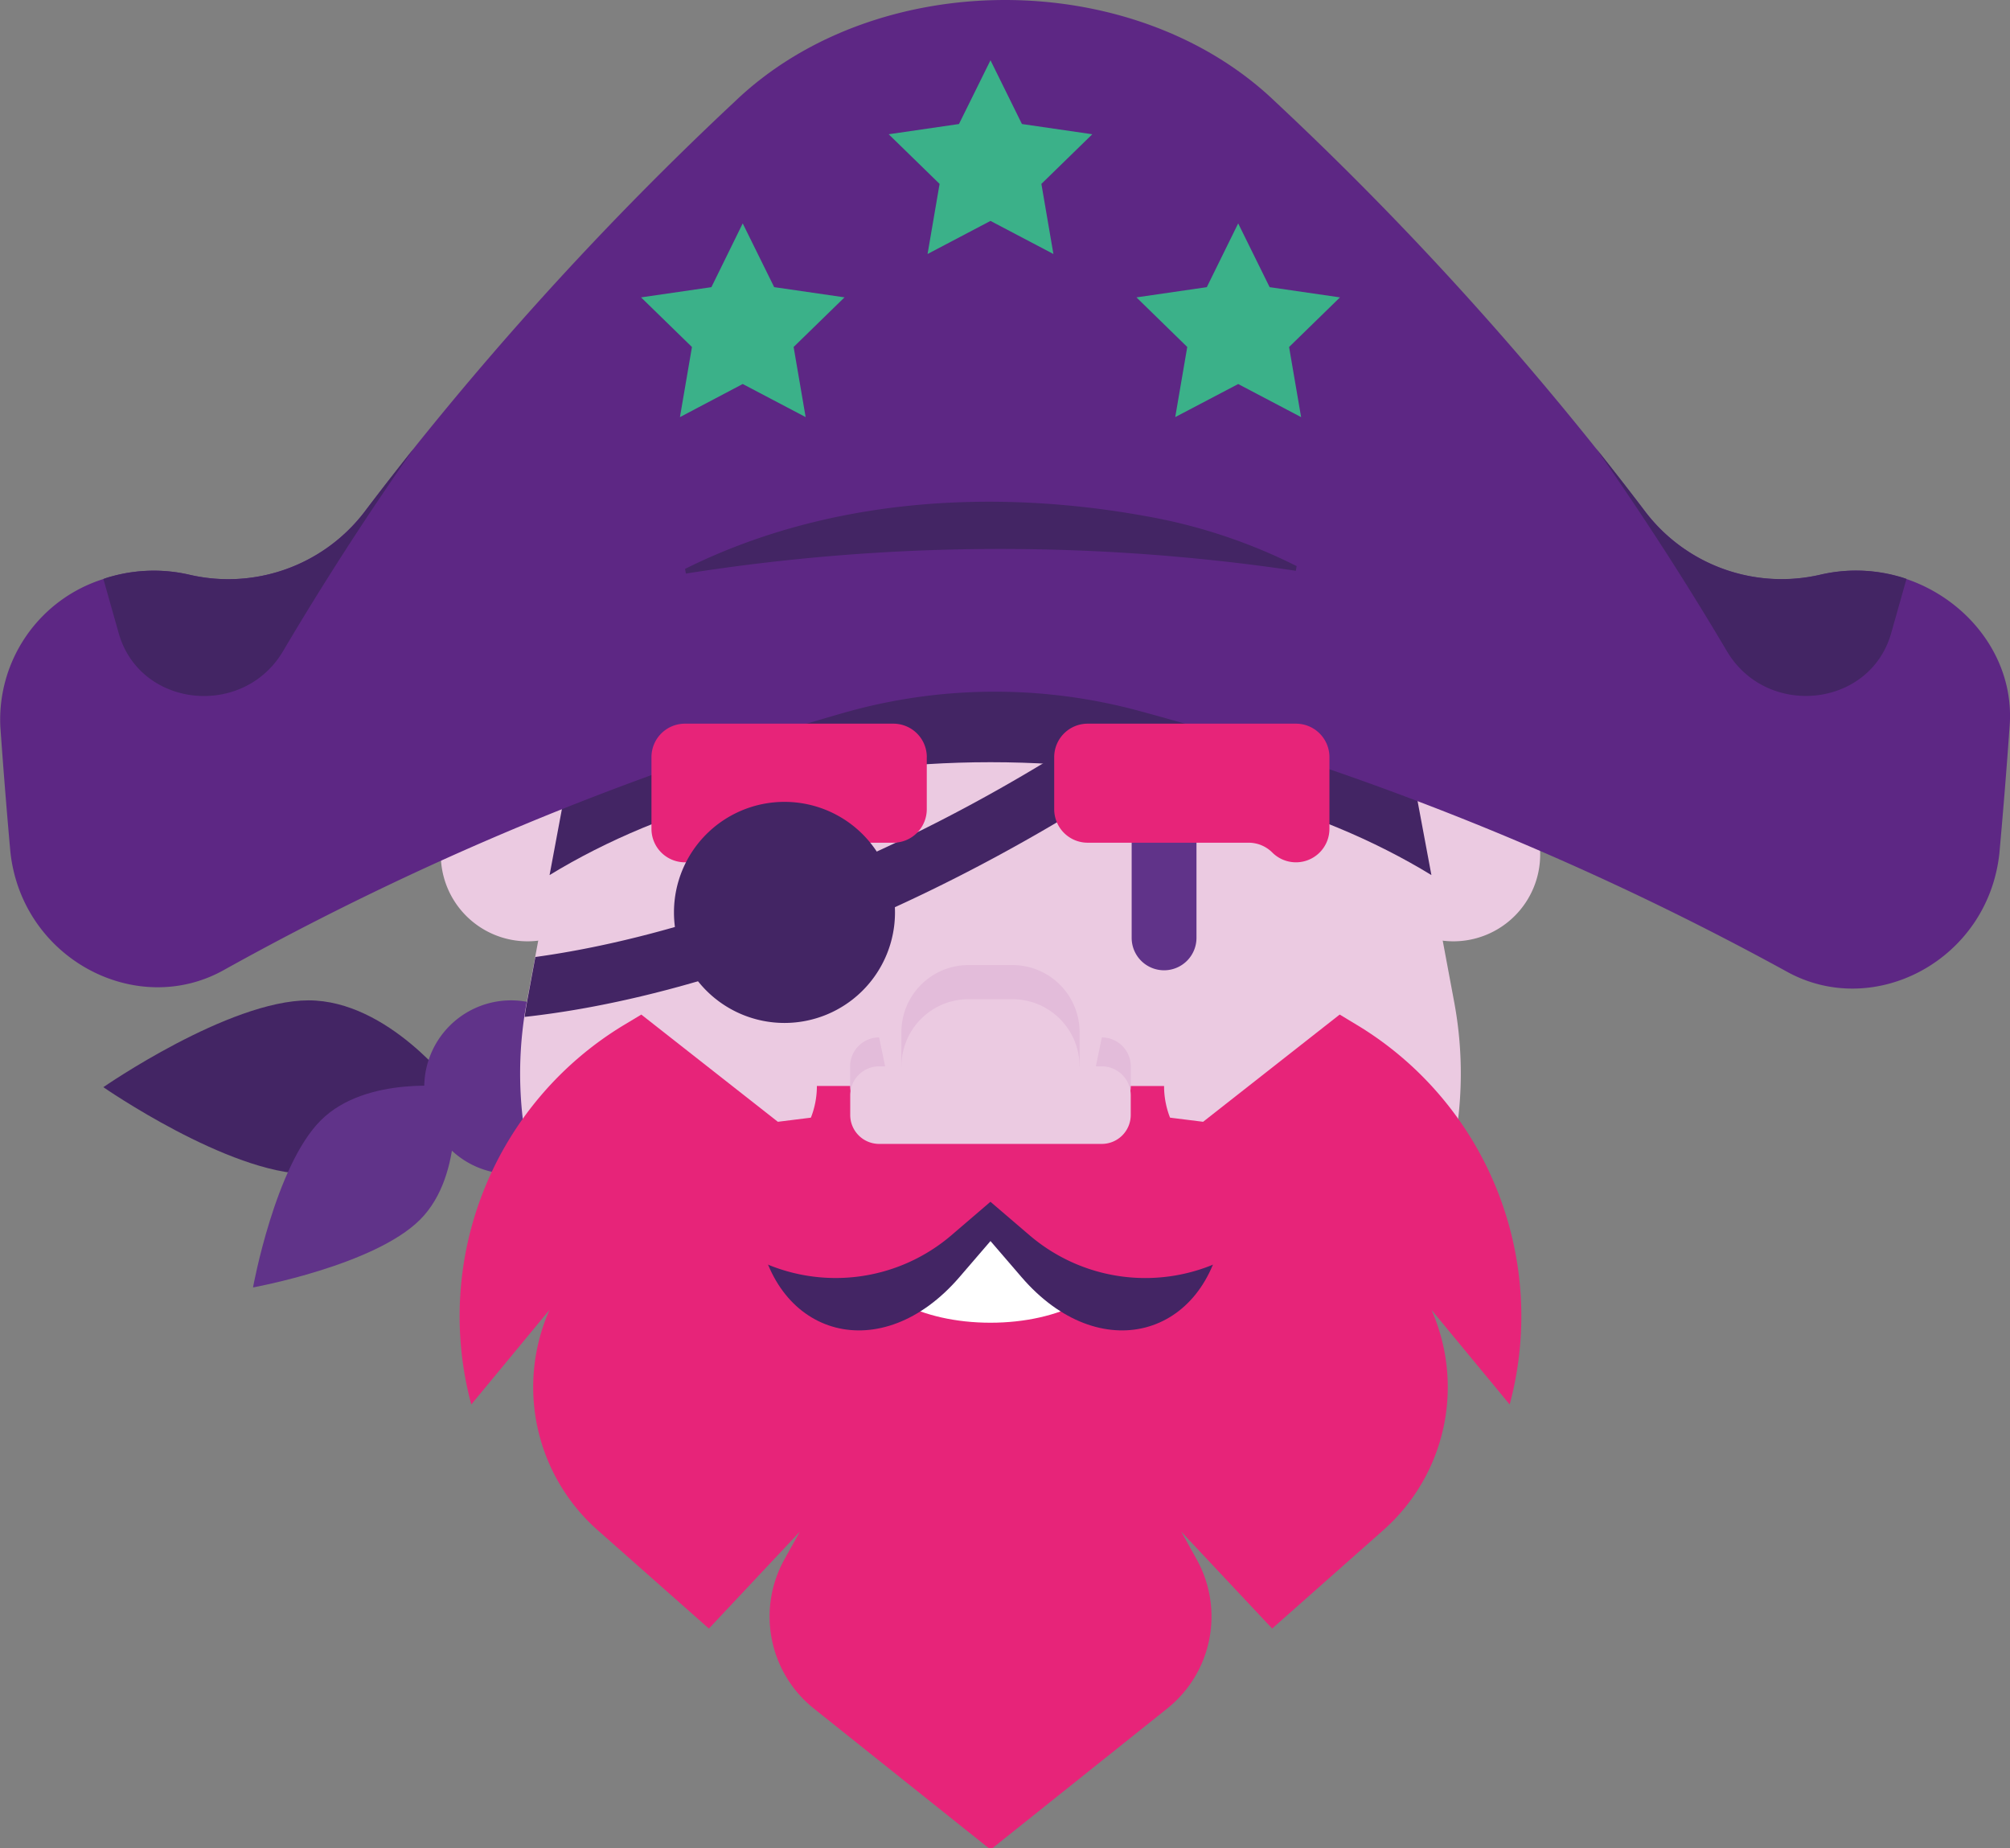
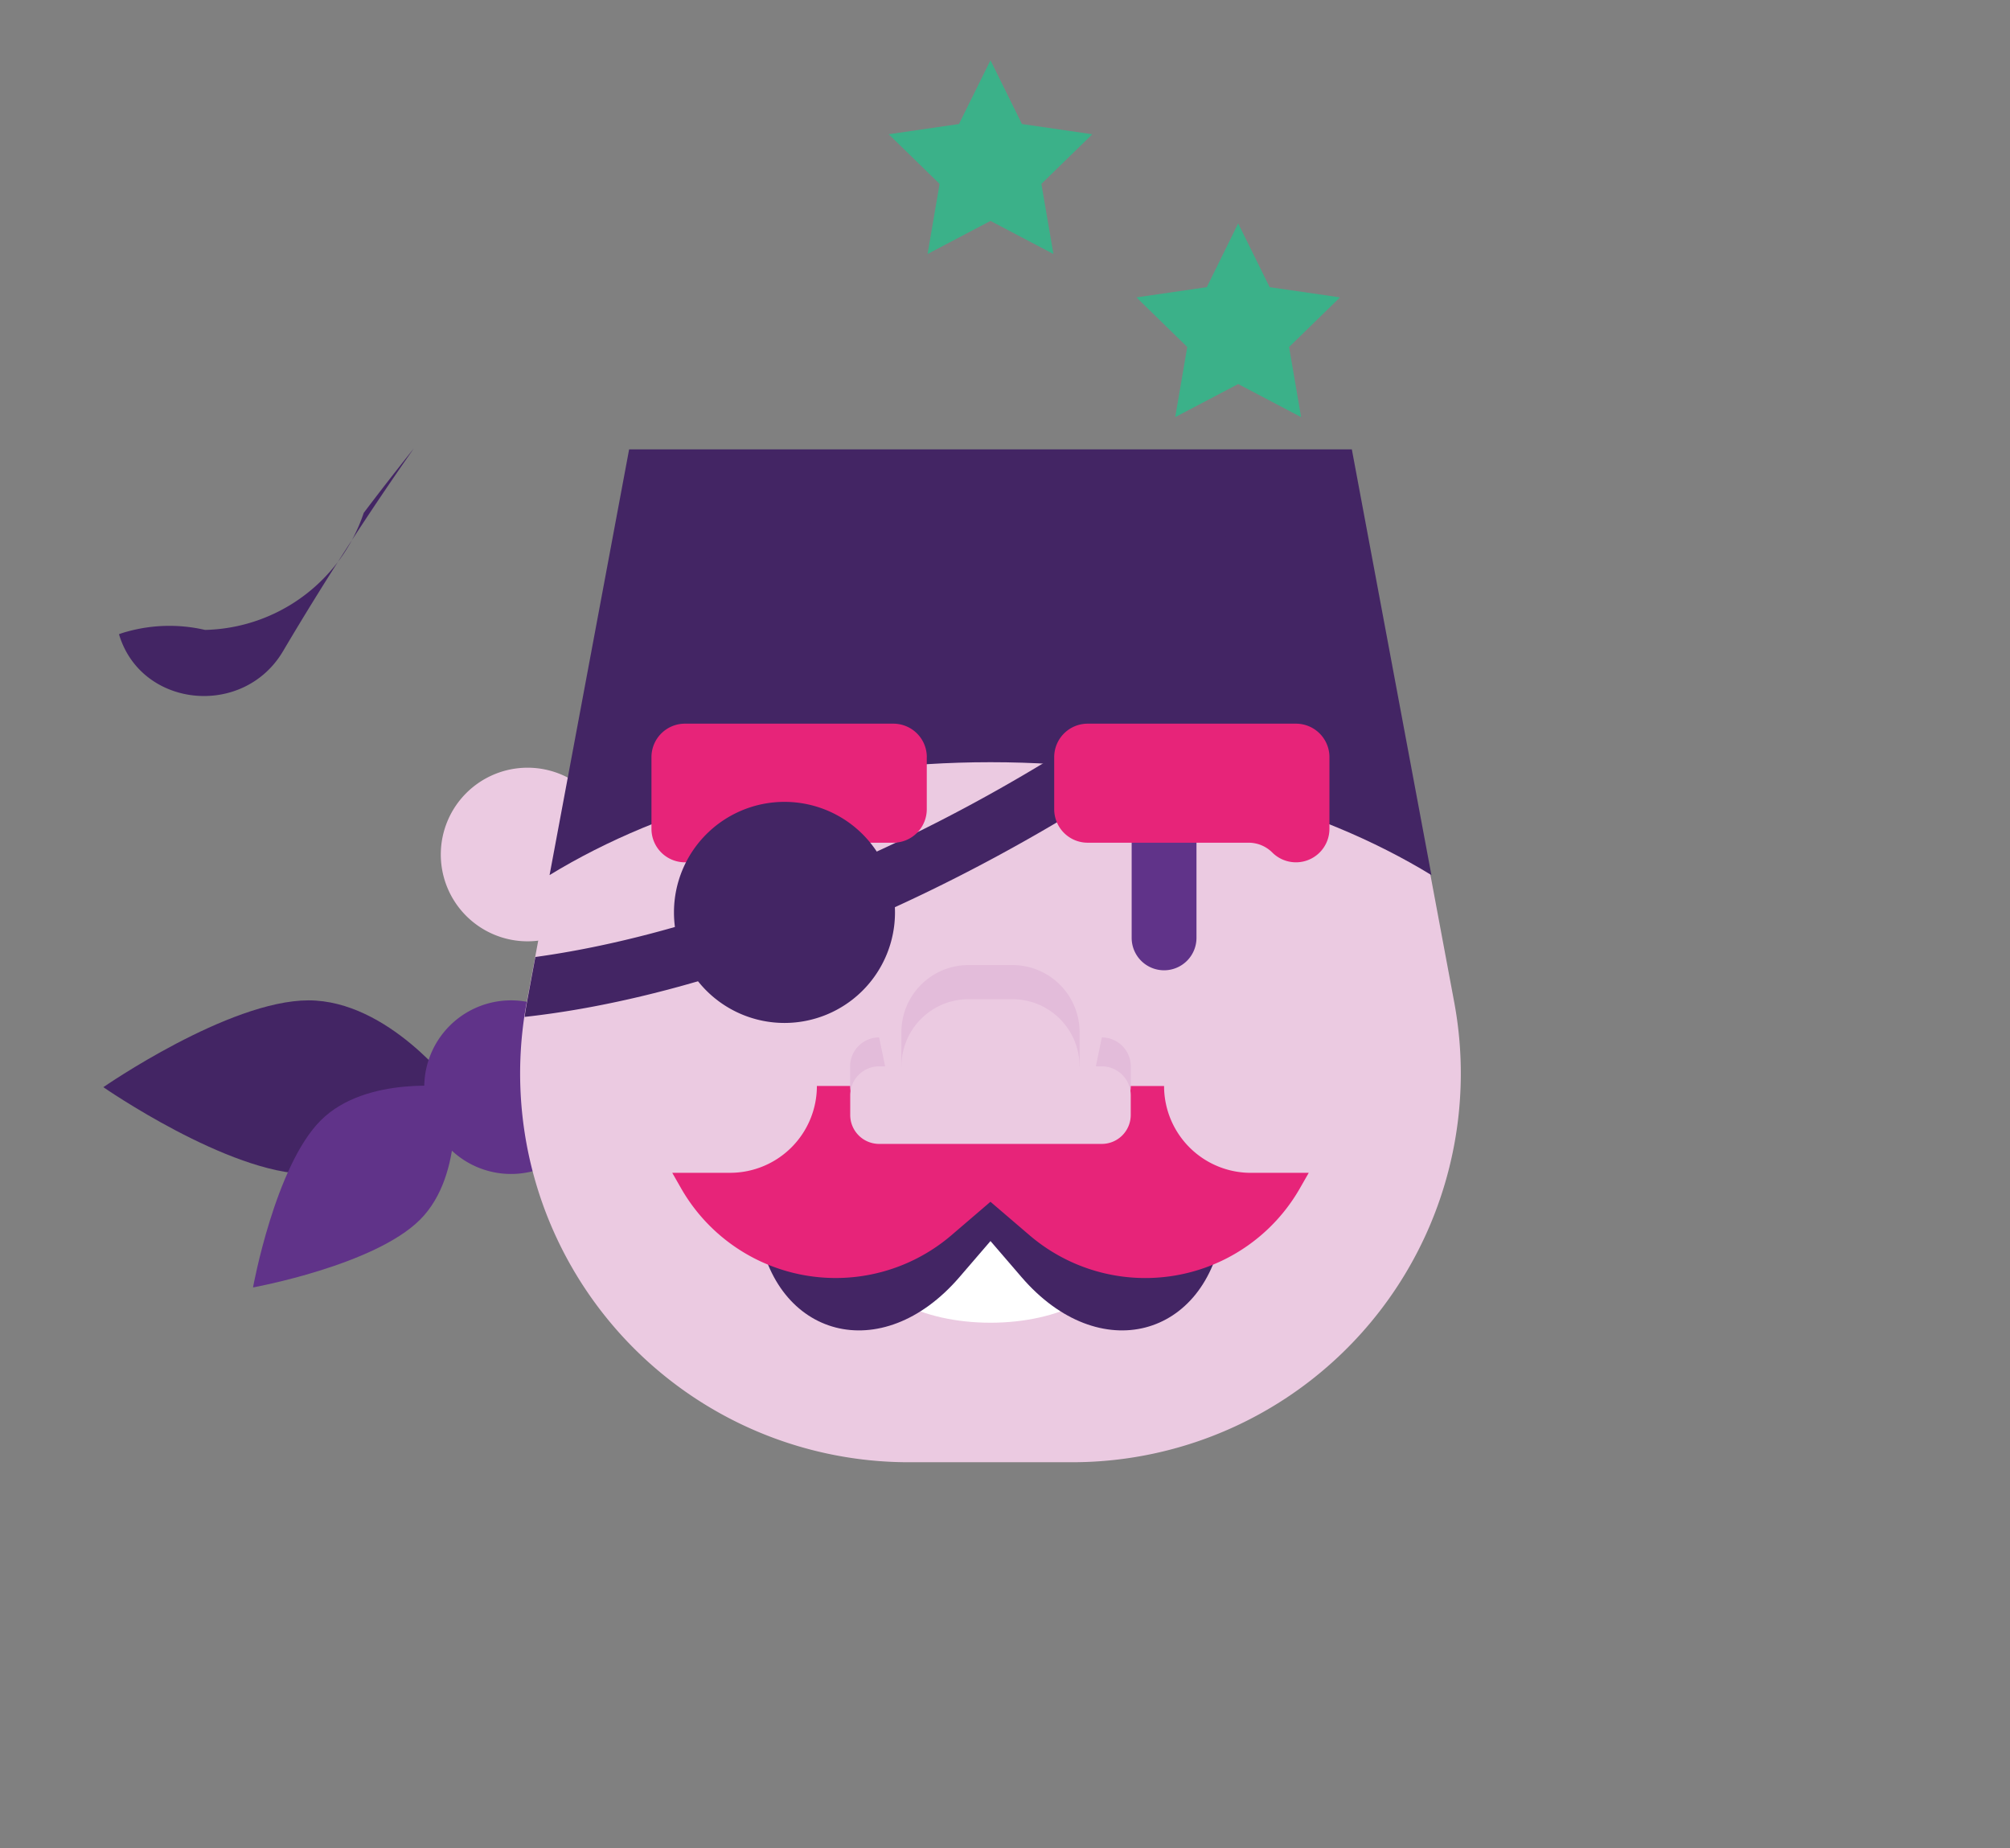
<svg xmlns="http://www.w3.org/2000/svg" id="Groupe_1002" data-name="Groupe 1002" width="134.772" height="123.882" viewBox="0 0 134.772 123.882">
  <rect x="0" y="0" width="134.772" height="123.882" fill="#808080" stroke="none" />
  <defs>
    <clipPath id="clip-path">
      <rect id="Rectangle_446" data-name="Rectangle 446" width="134.772" height="123.882" fill="none" />
    </clipPath>
  </defs>
  <g id="Groupe_1001" data-name="Groupe 1001" clip-path="url(#clip-path)">
    <path id="Tracé_1279" data-name="Tracé 1279" d="M30.386,72.88s-4.343,5.82-9.7,5.82S6.929,72.88,6.929,72.88s8.4-5.82,13.757-5.82,9.7,5.82,9.7,5.82" fill="#432564" />
    <path id="Tracé_1280" data-name="Tracé 1280" d="M30.386,72.88s.845,5.816-2.221,8.882-11.2,4.543-11.2,4.543,1.477-8.138,4.543-11.2,8.882-2.221,8.882-2.221" fill="#603389" />
    <path id="Tracé_1281" data-name="Tracé 1281" d="M40.085,72.88a5.819,5.819,0,1,1-5.82-5.82,5.82,5.82,0,0,1,5.82,5.82" fill="#603389" />
    <path id="Tracé_1282" data-name="Tracé 1282" d="M41.194,57.284a5.819,5.819,0,1,1-5.82-5.82,5.82,5.82,0,0,1,5.82,5.82" fill="#ebcae1" />
-     <path id="Tracé_1283" data-name="Tracé 1283" d="M91.632,57.284a5.819,5.819,0,1,0,5.82-5.82,5.82,5.82,0,0,0-5.82,5.82" fill="#ebcae1" />
    <path id="Tracé_1284" data-name="Tracé 1284" d="M71.891,98.022H60.935A26.059,26.059,0,0,1,35.319,67.176l6.169-33.012a4.5,4.5,0,0,1,4.424-3.673h41a4.5,4.5,0,0,1,4.423,3.673l6.17,33.012A26.059,26.059,0,0,1,71.891,98.022" fill="#ebcae1" />
    <path id="Tracé_1285" data-name="Tracé 1285" d="M78.052,65.044h0a2.173,2.173,0,0,1-2.173-2.173V55.578a2.173,2.173,0,1,1,4.346,0v7.293a2.173,2.173,0,0,1-2.173,2.173" fill="#603389" />
    <path id="Tracé_1286" data-name="Tracé 1286" d="M54.773,65.044h0a2.173,2.173,0,0,0,2.173-2.173V55.578a2.173,2.173,0,0,0-4.346,0v7.293a2.173,2.173,0,0,0,2.173,2.173" fill="#603389" />
    <path id="Tracé_1287" data-name="Tracé 1287" d="M95.977,58.661c-7.682-4.695-18.1-7.566-29.564-7.566s-21.882,2.871-29.564,7.566l5.334-28.536H90.642Z" fill="#432564" />
-     <path id="Tracé_1288" data-name="Tracé 1288" d="M66.413,73.42,80.67,75.2l9.157-7.188,1.142.688a22.8,22.8,0,0,1,10.256,25.45L95.977,87.8a12.8,12.8,0,0,1-3.223,14.774L85.3,109.171l-6.1-6.5,1.035,1.858a7.887,7.887,0,0,1-1.968,10l-11.709,9.352h-.276L54.566,114.53a7.887,7.887,0,0,1-1.968-10l1.035-1.858-6.1,6.5-7.456-6.593A12.8,12.8,0,0,1,36.849,87.8L31.6,94.151A22.8,22.8,0,0,1,41.857,68.7L43,68.013,52.156,75.2Z" fill="#e72479" />
    <path id="Tracé_1289" data-name="Tracé 1289" d="M74.84,84.211c0,2.462-3.773,4.459-8.428,4.459s-8.427-2-8.427-4.459,3.773-4.459,8.427-4.459,8.428,2,8.428,4.459" fill="#fff" />
    <path id="Tracé_1290" data-name="Tracé 1290" d="M60.2,76.167H58.636c-.425,2.686-2.727,5.089-5.1,5.089H50.678l.149,1.019c1.081,7.391,8.287,9.4,13.506,3.336l2.08-2.416,2.08,2.416C73.712,91.675,80.918,89.666,82,82.275l.149-1.02H79.287c-2.37,0-4.672-2.4-5.1-5.088H60.2Z" fill="#432564" />
    <path id="Tracé_1291" data-name="Tracé 1291" d="M57.115,72.8H54.773a5.82,5.82,0,0,1-5.819,5.82h-3.88l.592,1.036A11.939,11.939,0,0,0,63.8,82.8l2.611-2.238L69.024,82.8a11.938,11.938,0,0,0,18.135-3.142l.593-1.036h-3.88a5.82,5.82,0,0,1-5.82-5.82H57.115Z" fill="#e72479" />
    <path id="Tracé_1292" data-name="Tracé 1292" d="M72.795,74.743l1.086-5.2a1.946,1.946,0,0,1,1.94,1.94V72.8a1.946,1.946,0,0,1-1.94,1.94Z" fill="#e3bcda" />
    <path id="Tracé_1293" data-name="Tracé 1293" d="M60.03,74.743l-1.086-5.2A1.946,1.946,0,0,0,57,71.484V72.8a1.946,1.946,0,0,0,1.94,1.94Z" fill="#e3bcda" />
    <path id="Tracé_1294" data-name="Tracé 1294" d="M60.438,74.394h11.95v-5.2a4.5,4.5,0,0,0-4.5-4.5H64.939a4.5,4.5,0,0,0-4.5,4.5Z" fill="#e3bcda" />
    <path id="Tracé_1295" data-name="Tracé 1295" d="M72.384,71.483h0a4.5,4.5,0,0,0-4.5-4.5H64.941a4.5,4.5,0,0,0-4.5,4.5H58.948a1.94,1.94,0,0,0-1.94,1.94v1.32a1.94,1.94,0,0,0,1.94,1.94H73.877a1.941,1.941,0,0,0,1.94-1.94v-1.32a1.941,1.941,0,0,0-1.94-1.94Z" fill="#ebcae1" />
    <path id="Tracé_1296" data-name="Tracé 1296" d="M84.141,46.054a115.554,115.554,0,0,1-12.435,8.574C58.767,62.407,45.809,67,35.178,68.169c.039-.33.1-.66.155-.989l.563-3.027c9.893-1.358,22.037-5.761,33.812-12.842a105.39,105.39,0,0,0,9.447-6.363Z" fill="#432564" />
-     <path id="Tracé_1297" data-name="Tracé 1297" d="M119.793,65.126A197.039,197.039,0,0,0,76.432,47.671a36.951,36.951,0,0,0-19.989.151,197.007,197.007,0,0,0-41.425,17.2C9.155,68.308,1.459,64.285.694,57.091Q.319,52.9.022,48.7a9.879,9.879,0,0,1,6.906-9.883,5.494,5.494,0,0,1,.559-.177,10.605,10.605,0,0,1,5.214-.11,11.5,11.5,0,0,0,11.688-4.151q1.642-2.172,3.357-4.32l.035-.046A220.8,220.8,0,0,1,49.3,6.778c9.46-9.036,26.706-9.037,36.166,0a219.434,219.434,0,0,1,24.912,27.6,11.5,11.5,0,0,0,11.688,4.15c6.669-1.561,13.193,3.732,12.68,10.169q-.3,4.251-.684,8.487c-.759,7.176-8.4,11.2-14.266,7.944" fill="#5d2784" />
    <path id="Tracé_1298" data-name="Tracé 1298" d="M86.888,38.263a135.232,135.232,0,0,0-40.9.187l-.055-.314c9.527-4.744,20.615-5.408,30.948-3.526A36.537,36.537,0,0,1,86.94,37.949Z" fill="#432564" />
-     <path id="Tracé_1299" data-name="Tracé 1299" d="M27.747,30.06q-4.7,6.708-8.769,13.592c-2.661,4.5-9.535,3.808-11-1.138q-.523-1.848-1.045-3.7a5.756,5.756,0,0,1,.559-.177,10.6,10.6,0,0,1,5.213-.11A11.5,11.5,0,0,0,24.389,34.38q1.644-2.172,3.358-4.32" fill="#432564" />
-     <path id="Tracé_1300" data-name="Tracé 1300" d="M107.017,30.056q4.7,6.708,8.77,13.591c2.661,4.5,9.536,3.807,11-1.139l1.044-3.7a5.574,5.574,0,0,0-.559-.177,10.606,10.606,0,0,0-5.214-.109,11.5,11.5,0,0,1-11.688-4.15q-1.644-2.172-3.358-4.32" fill="#432564" />
+     <path id="Tracé_1299" data-name="Tracé 1299" d="M27.747,30.06q-4.7,6.708-8.769,13.592c-2.661,4.5-9.535,3.808-11-1.138a5.756,5.756,0,0,1,.559-.177,10.6,10.6,0,0,1,5.213-.11A11.5,11.5,0,0,0,24.389,34.38q1.644-2.172,3.358-4.32" fill="#432564" />
    <path id="Tracé_1301" data-name="Tracé 1301" d="M70.685,50.756v3.491a2.245,2.245,0,0,0,2.244,2.245H83.721a2.244,2.244,0,0,1,1.587.657,2.245,2.245,0,0,0,3.832-1.587V50.756a2.244,2.244,0,0,0-2.245-2.244H72.929a2.244,2.244,0,0,0-2.244,2.244" fill="#e72479" />
    <path id="Tracé_1302" data-name="Tracé 1302" d="M62.141,50.756v3.491A2.245,2.245,0,0,1,59.9,56.492H49.1a2.244,2.244,0,0,0-1.587.657,2.245,2.245,0,0,1-3.832-1.587V50.756a2.244,2.244,0,0,1,2.245-2.244H59.9a2.244,2.244,0,0,1,2.244,2.244" fill="#e72479" />
    <path id="Tracé_1303" data-name="Tracé 1303" d="M60.01,61.164a7.41,7.41,0,1,1-7.41-7.41,7.41,7.41,0,0,1,7.41,7.41" fill="#432564" />
    <path id="Tracé_1304" data-name="Tracé 1304" d="M66.413,4.04l2.109,4.274L73.239,9l-3.413,3.327.806,4.7-4.219-2.218-4.219,2.218.806-4.7L59.587,9,64.3,8.314Z" fill="#3bb189" />
    <path id="Tracé_1305" data-name="Tracé 1305" d="M83.021,14.976,85.13,19.25l4.717.685-3.413,3.327.806,4.7-4.219-2.218L78.8,27.96l.806-4.7L76.2,19.935l4.717-.685Z" fill="#3bb189" />
-     <path id="Tracé_1306" data-name="Tracé 1306" d="M49.8,14.976,47.7,19.25l-4.717.685,3.413,3.327-.806,4.7L49.8,25.742l4.219,2.218-.806-4.7,3.413-3.327-4.717-.685Z" fill="#3bb189" />
  </g>
</svg>